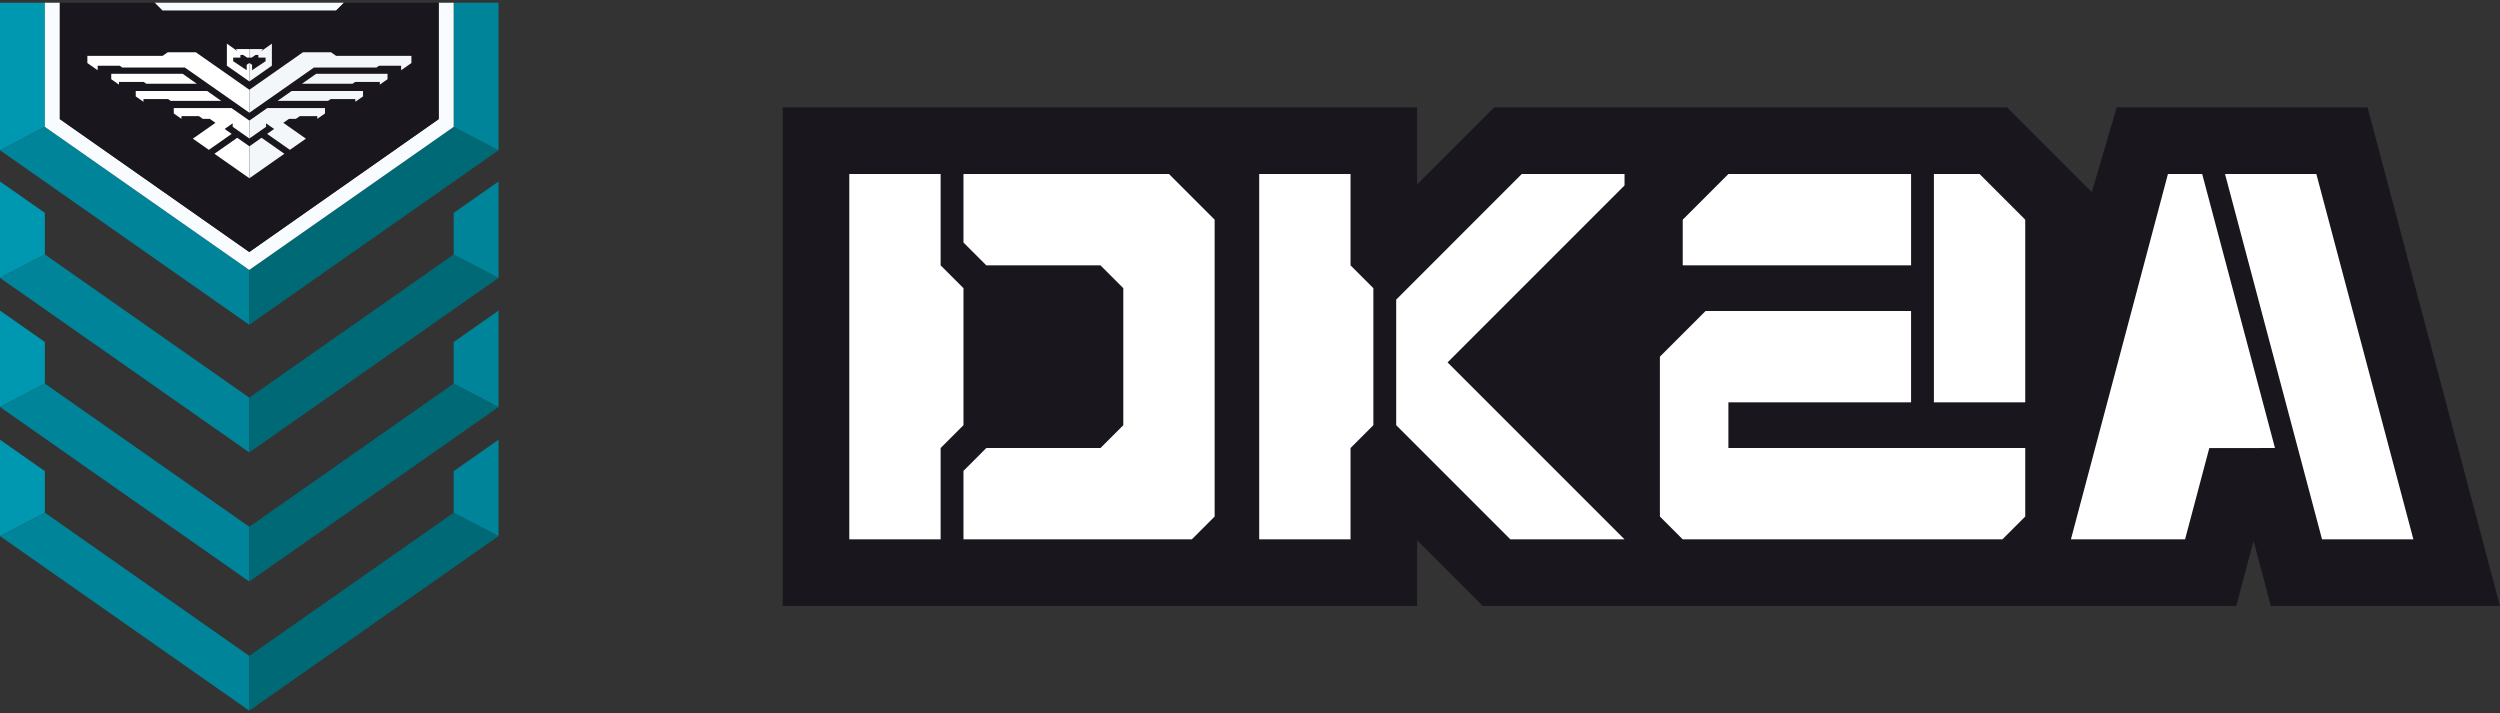
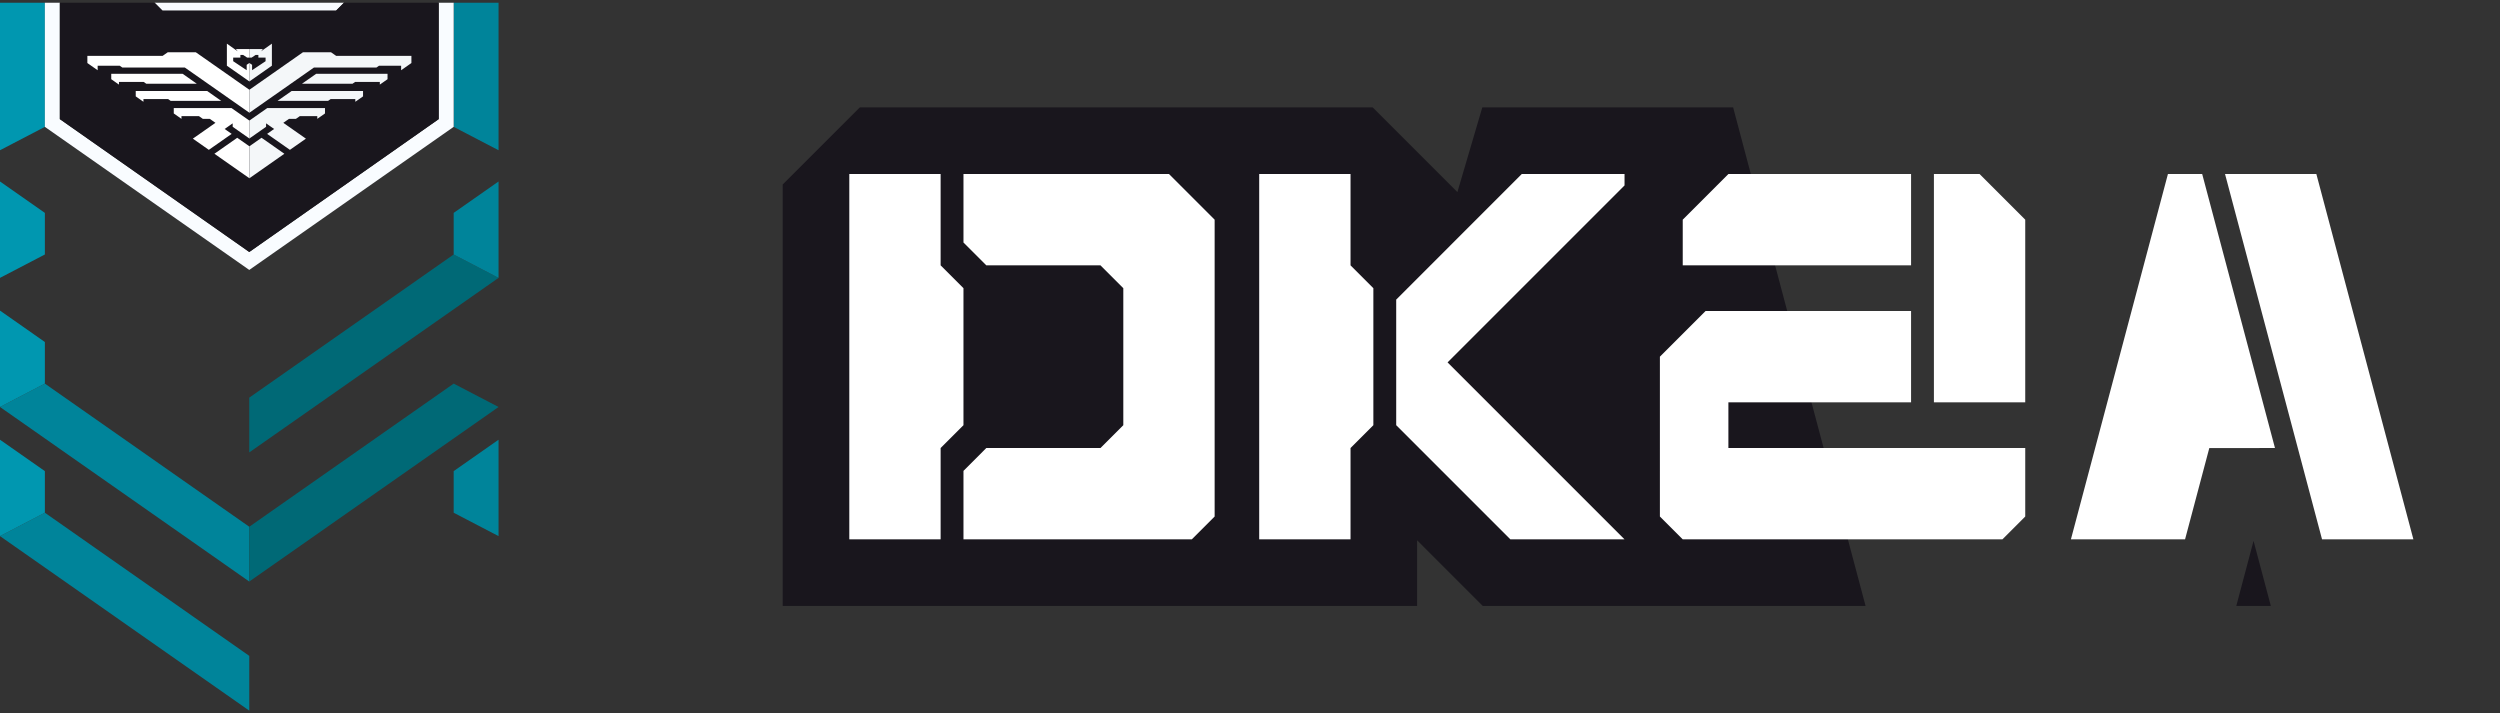
<svg xmlns="http://www.w3.org/2000/svg" version="1.1" id="Layer_1" x="0px" y="0px" width="1836.355px" height="524px" viewBox="41.822 0 1836.355 524" enable-background="new 41.822 0 1836.355 524" xml:space="preserve">
  <rect x="41.822" y="0" width="1836.355" height="524" fill="#333333" stroke="none" />
  <g>
    <g>
-       <path fill="#19161D" d="M1709.85,445.098l-12.697-47.805l-12.688,47.805h-553.482l-48.221-48.235v48.235H616.753V78.901h466.008    v56.627l56.618-56.627h376.774l62.204,62.201l18.287-62.201h184.25l97.283,366.196H1709.85z" />
+       <path fill="#19161D" d="M1709.85,445.098l-12.697-47.805l-12.688,47.805h-553.482l-48.221-48.235v48.235H616.753V78.901v56.627l56.618-56.627h376.774l62.204,62.201l18.287-62.201h184.25l97.283,366.196H1709.85z" />
      <path fill="#FFFFFF" d="M1529.442,161.361l-33.55-33.545h-33.531v167.727h67.081V161.361z M1067.395,312.32l83.855,83.86h83.865    l-129.991-129.993l129.991-129.982v-8.39h-75.476l-92.245,92.257V312.32z M665.67,127.815h67.081v67.094l16.781,16.776V312.32    l-16.781,16.768v67.093H665.67V127.815z M966.758,127.815h67.089v67.094l16.767,16.776V312.32l-16.767,16.768v67.093h-67.089    V127.815z M1445.585,295.542H1311.4v33.546h107.598h26.587h83.857v50.314l-16.767,16.778h-67.091h-26.587h-141.139l-16.775-16.778    V262l33.54-33.533h150.961V295.542z M1747.467,396.181l-71.271-268.365h67.084l71.284,268.365H1747.467z M1634.26,127.815    l-71.27,268.365h83.848l17.807-67.05l48.248-0.043l-53.472-201.272H1634.26z M934.026,379.402V161.361l-33.541-33.545H749.532    v50.325l16.777,16.769h83.855l16.774,16.776V312.32l-16.774,16.768h-83.855l-16.777,16.791v50.302h167.72L934.026,379.402z     M1445.585,127.815v67.094h-167.726v-33.548l33.541-33.545H1445.585z" />
    </g>
    <g>
      <polygon fill="#00849A" points="41.822,393.794 224.921,522 224.921,481.767 74.78,376.62   " />
      <polygon fill="#0097B0" points="41.822,322.994 41.822,393.794 74.78,376.62 74.78,346.065   " />
-       <polygon fill="#006976" points="408.02,393.794 224.921,522 224.921,481.767 375.062,376.62   " />
      <polygon fill="#00849A" points="408.02,322.994 408.02,393.794 375.062,376.62 375.062,346.065   " />
      <g>
        <polygon fill="#00849A" points="41.822,298.949 224.921,427.155 224.921,386.921 74.78,281.775    " />
        <polygon fill="#0097B0" points="41.822,228.148 41.822,298.949 74.78,281.775 74.78,251.22    " />
        <polygon fill="#006976" points="408.02,298.949 224.921,427.155 224.921,386.921 375.062,281.775    " />
-         <polygon fill="#00849A" points="408.02,228.148 408.02,298.949 375.062,281.775 375.062,251.22    " />
      </g>
      <g>
-         <polygon fill="#00849A" points="41.822,204.104 224.921,332.31 224.921,292.076 74.78,186.929    " />
        <polygon fill="#0097B0" points="41.822,133.304 41.822,204.104 74.78,186.929 74.78,156.376    " />
        <polygon fill="#006976" points="408.02,204.104 224.921,332.31 224.921,292.076 375.062,186.929    " />
        <polygon fill="#00849A" points="408.02,133.304 408.02,204.104 375.062,186.929 375.062,156.376    " />
      </g>
-       <polygon fill="#00849A" points="41.822,110.357 224.921,238.562 224.921,198.28 74.78,93.183   " />
      <polygon fill="#0097B0" points="41.822,110.357 74.78,93.183 74.78,2 41.822,2   " />
-       <polygon fill="#006976" points="408.02,110.357 224.921,238.562 224.921,198.28 375.062,93.183   " />
      <polygon fill="#00849A" points="408.02,110.357 375.062,93.183 375.062,2 408.02,2   " />
      <g>
        <polygon fill="#F9FCFF" points="288.64,7.859 294.499,2 224.921,2 155.344,2 161.203,7.859    " />
        <polygon fill="#F9FCFF" points="364.076,2 364.076,87.489 224.921,185.099 85.766,87.489 85.766,2 74.78,2 74.78,93.183      224.921,198.28 375.062,93.183 375.062,2    " />
      </g>
      <polygon fill="#19161D" points="294.499,2 288.64,7.859 161.203,7.859 155.344,2 85.766,2 85.766,87.489 224.921,185.099     364.076,87.489 364.076,2   " />
    </g>
    <g>
      <path fill="#F4F7F9" d="M241.538,32.062L241.538,32.062L241.538,32.062L241.538,32.062L241.538,32.062v16.201l-16.53,11.568    v-7.933v-5.622l1.984,1.325v3.966l9.917-6.613v-2.644h-5.29v-1.983h-1.983l-2.975,1.983h-1.654v-6.28h9.918l-1.322,1.653    L241.538,32.062z M245.667,74.102h37.131l1.889-1.322h18.138v1.983l5.665-3.966v-3.969h-52.435L245.667,74.102z M274.045,54.212    h52.435v3.969l-5.665,3.967v-1.984h-18.138l-1.889,1.323h-37.132L274.045,54.212z M264.383,38.372h20.556l3.777,2.644h55.305    v5.289l-7.553,5.292v-3.308h-16.25l-1.889,1.322h-45.903l-47.419,33.205V65.942L264.383,38.372z M280.546,79.365v3.967    l-5.664,3.966v-1.983h-12.848l-2.833,1.983H254.1l-4.172,2.922l16.603,11.624l-11.747,8.228l-16.759-11.734l5.151-3.607    l-4.086-2.861l-0.003,0.001l-1.814-1.273v2.543l-3.334,2.335l-0.008-0.006l0.005,0.009l-0.908,0.636l-3.177,2.226l0,0l-4.843,3.39    V88.567l13.142-9.202H280.546z M233.936,101.202l-8.93,6.252v23.482l25.69-17.999L233.936,101.202z" />
      <path fill="#FFFFFF" d="M216.41,37.684l-1.322-1.653h9.918v6.28h-1.654l-2.975-1.983h-1.983v1.983h-5.29v2.644l9.917,6.613v-3.966    l1.984-1.325v5.622v7.933l-16.53-11.568V32.062l0,0l0,0l0,0l0,0L216.41,37.684z M193.959,66.828h-52.435v3.969l5.665,3.966V72.78    h18.138l1.889,1.322h37.131L193.959,66.828z M186.357,61.486h-37.131l-1.889-1.323h-18.138v1.984l-5.665-3.967v-3.969h52.435    L186.357,61.486z M225.008,65.942v16.872L177.588,49.61h-45.903l-1.889-1.322h-16.25v3.308l-7.553-5.292v-5.289h55.305    l3.777-2.644h20.555L225.008,65.942z M211.866,79.365l13.142,9.202v13.164l-4.843-3.39l0,0l-3.178-2.226l-0.909-0.636l0.006-0.009    l-0.009,0.006l-3.334-2.335v-2.543l-1.815,1.273l-0.002-0.001l-4.086,2.861l5.151,3.607l-16.759,11.734l-11.747-8.228    l16.603-11.624l-4.172-2.922h-5.101l-2.833-1.983h-12.848v1.983l-5.664-3.966v-3.967H211.866z M199.318,112.938l25.69,17.999    v-23.482l-8.93-6.252L199.318,112.938z" />
    </g>
  </g>
</svg>